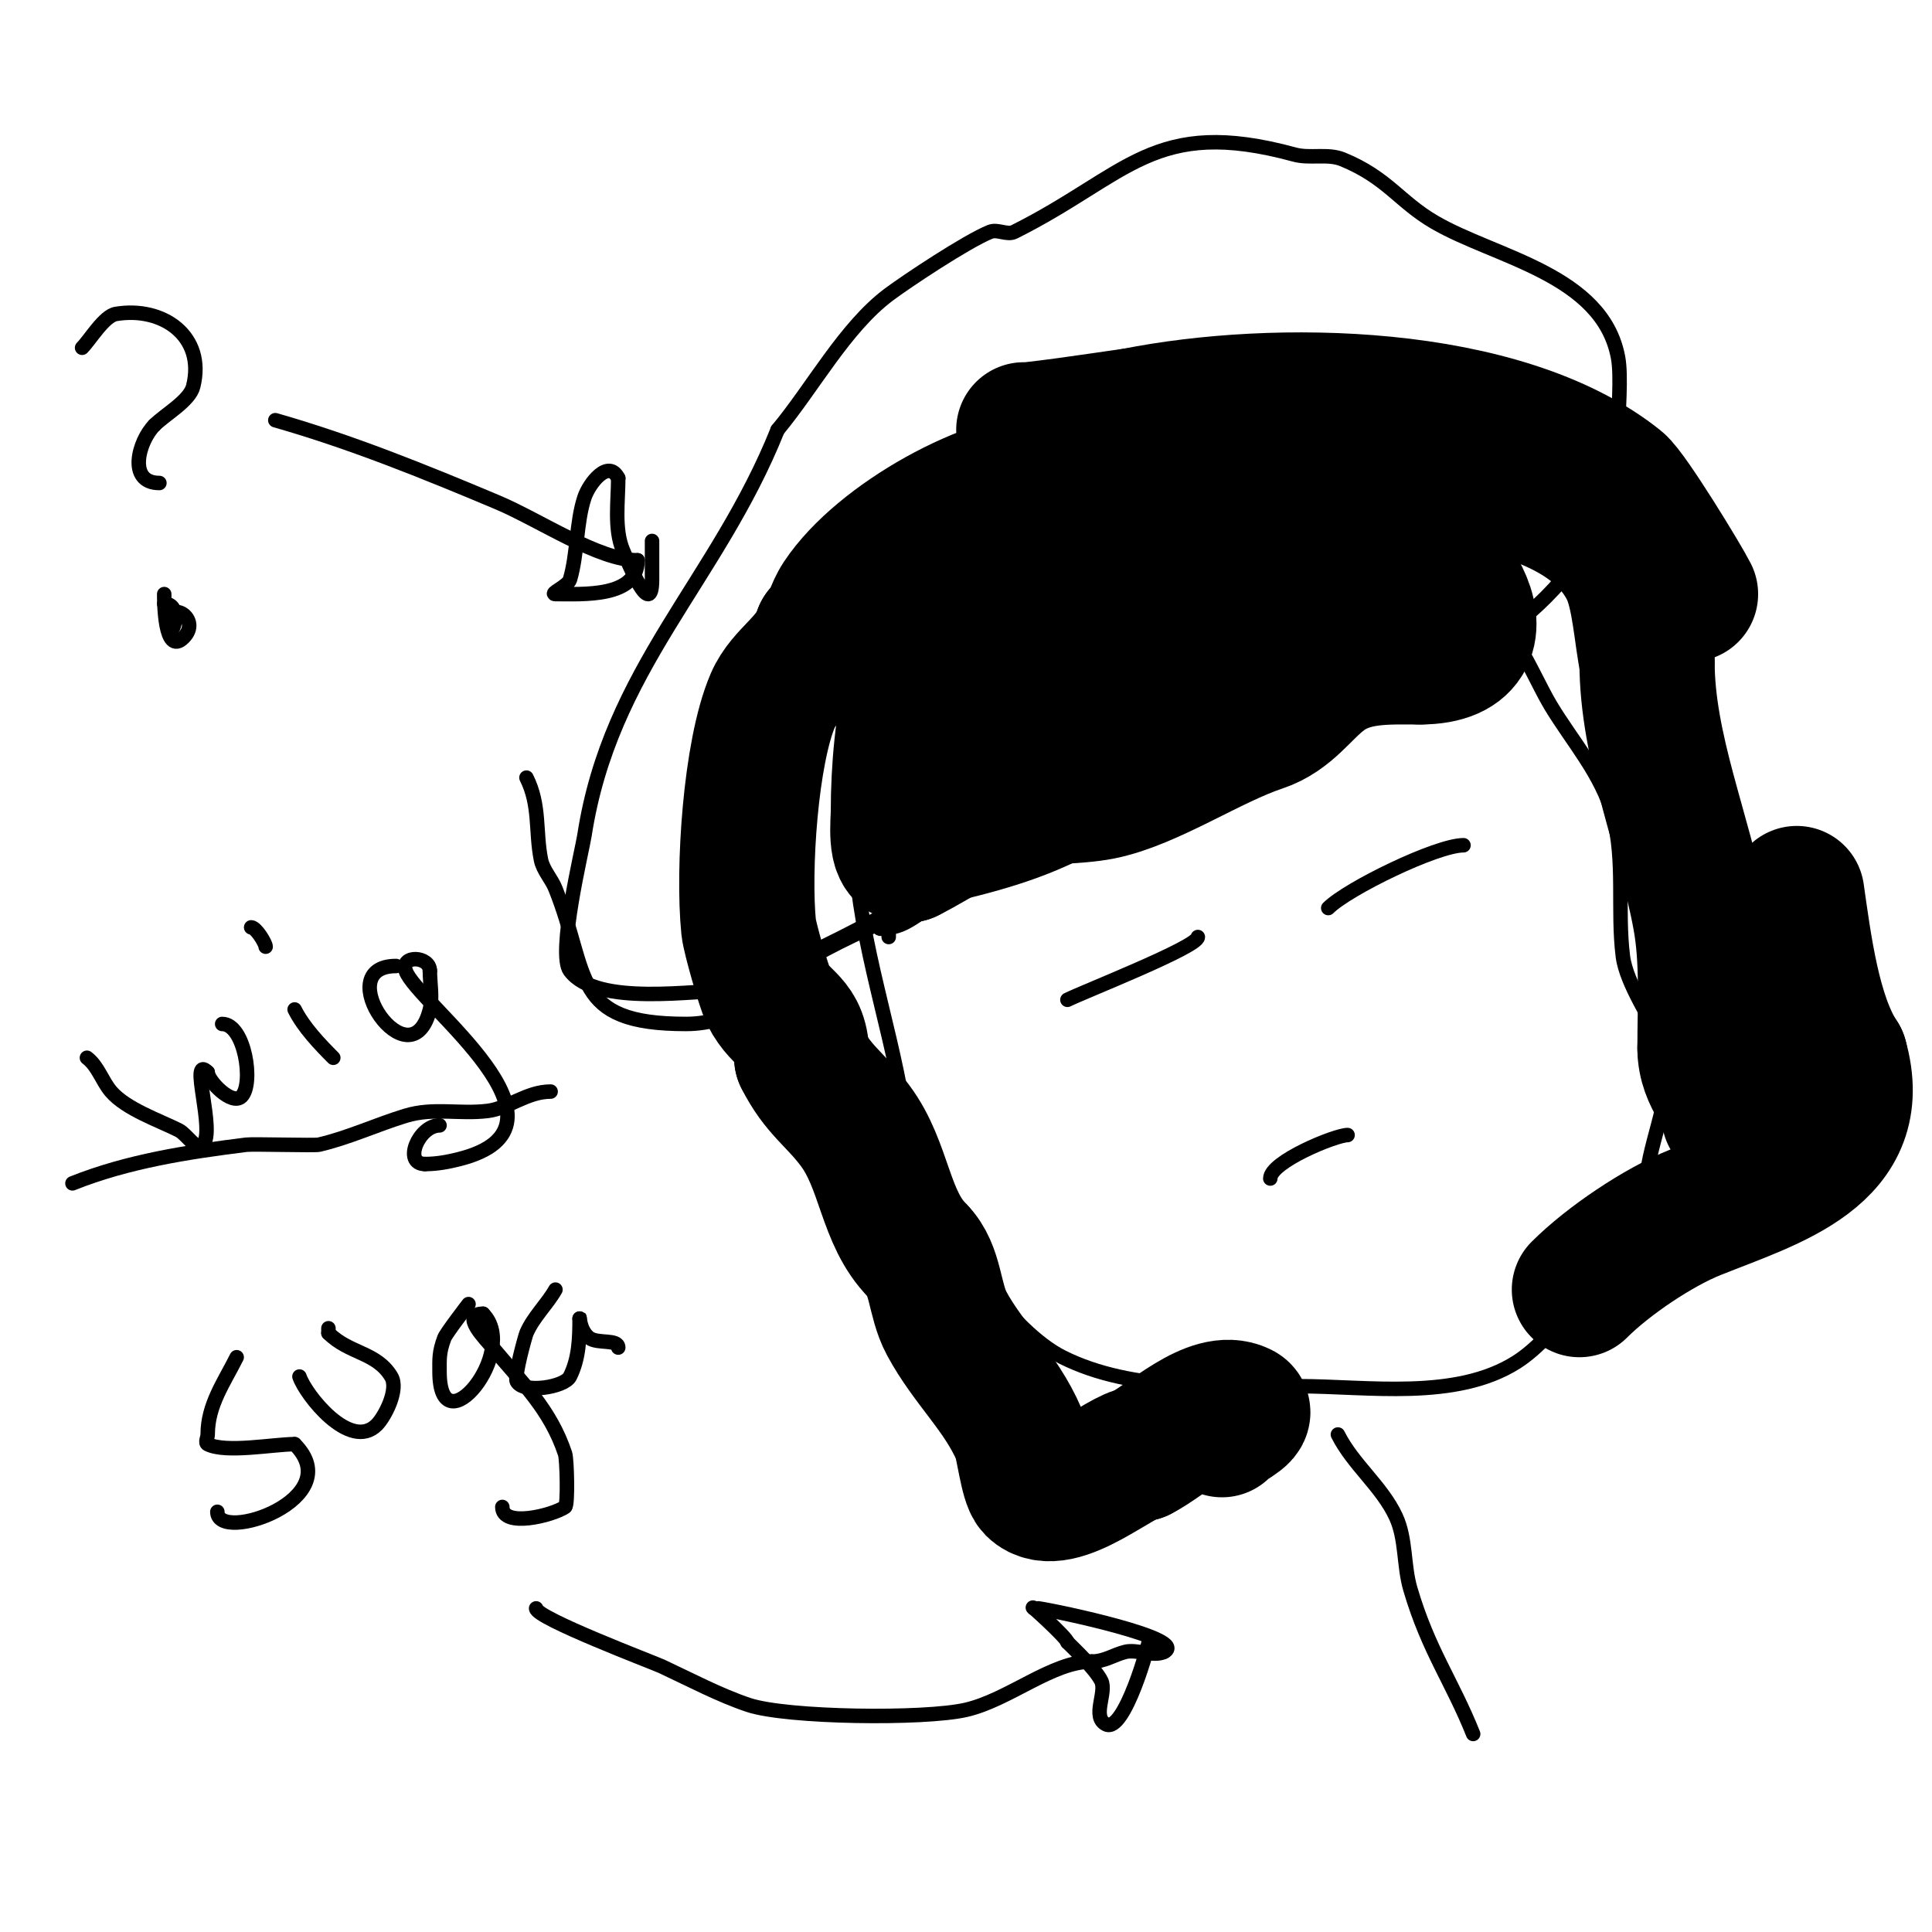
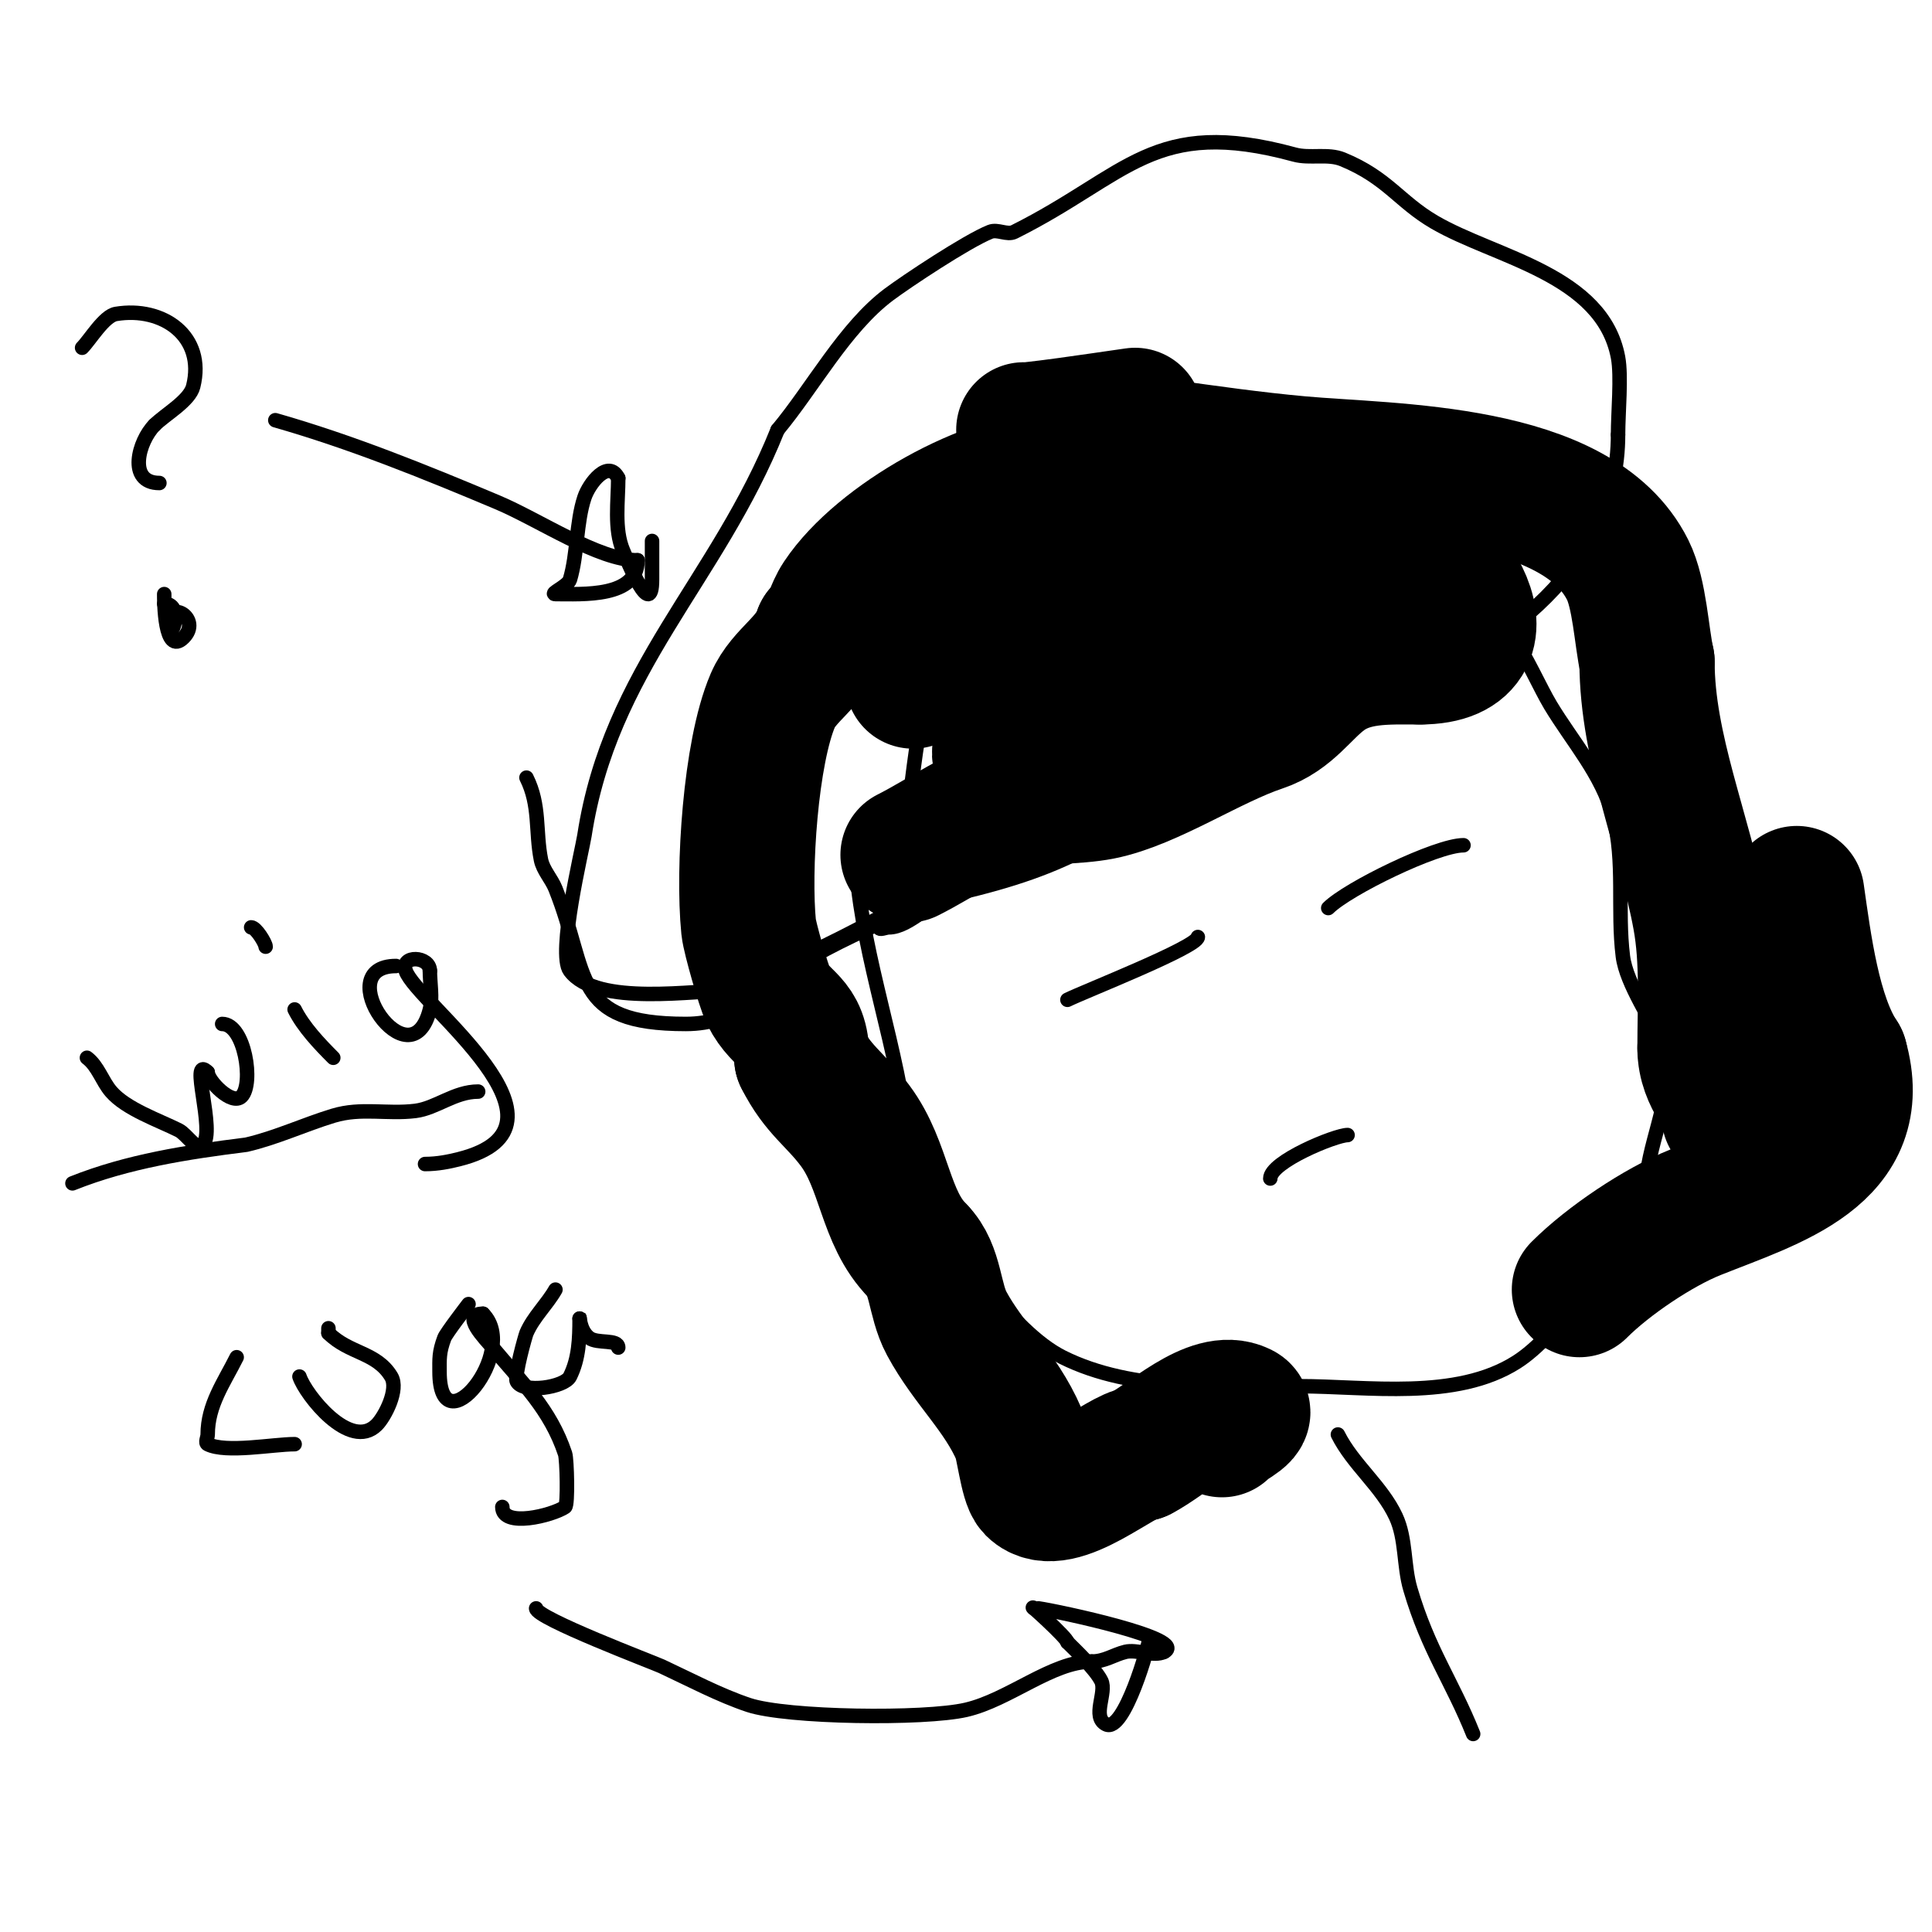
<svg xmlns="http://www.w3.org/2000/svg" viewBox="0 0 400 400" version="1.1">
  <g fill="none" stroke="#000000" stroke-width="3" stroke-linecap="round" stroke-linejoin="round">
    <path d="M177,173c0,19.07 6.869,37.213 10,56c1.017,6.1 5,11.984 5,18" />
    <path d="M192,247c5.333,10.666 17.372,28.686 28,34c14.538,7.269 33.187,6 49,6c14.122,0 32.407,3.014 45,-5c8.582,-5.461 18.19,-20.343 23,-29c1.744,-3.138 1.846,-7.128 4,-10" />
    <path d="M341,243c1.171,-8.979 6.363,-18.592 3,-27c-1.829,-4.572 -7.283,-12.264 -8,-18c-1.202,-9.615 0.497,-19.638 -2,-29c-2.322,-8.706 -8.516,-15.527 -13,-23c-4.273,-7.122 -10.771,-25 -22,-25" />
    <path d="M221,207c3.34,-1.67 27,-10.954 27,-13" />
    <path d="M275,188c4.01,-4.01 22.433,-13 28,-13" />
    <path d="M263,244c0,-3.472 13.51,-9 16,-9" />
    <path d="M277,297c3.102,6.204 9.079,10.709 12,17c2.147,4.625 1.561,10.108 3,15c3.723,12.659 8.609,19.022 13,30" />
    <path d="M216,127c-6.88,3.44 -13.775,3.388 -21,7c-2.582,1.291 -2.376,6.503 -3,9c-3.326,13.303 -3.574,28.294 -7,42" />
    <path d="M185,185c0,2.96 -3,5.357 -3,7c0,0.667 1.333,0 2,0c4.404,0 8.908,-5.825 14,-7c23.681,-5.465 32.569,-11.676 53,-27" />
    <path d="M251,158c4.333,-1.333 8.68,-2.625 13,-4c5.977,-1.902 15.064,-7.728 21,-9c15.55,-3.332 26.597,0.193 17,-19c-2.175,-4.35 -1.759,-5.173 -6,-8" />
    <path d="M296,118c-7.751,-3.875 -18.381,-3 -27,-3c-9.205,0 -17.492,2 -26,2c-1.459,0 -14.974,-1.009 -18,0c-10.926,3.642 -23.09,13.15 -29,23" />
-     <path d="M196,140c0,5.315 -6.442,11.287 -8,17c-3.419,12.536 -4,23.806 -4,37" />
  </g>
  <g fill="none" stroke="#000000" stroke-width="28" stroke-linecap="round" stroke-linejoin="round">
    <path d="M218,109c-11.334,0 -13.843,14.124 -19,21c-2.852,3.803 -7.126,6.689 -10,11" />
-     <path d="M189,141c-2.111,8.444 -3,18.293 -3,27c0,2.246 -0.829,9 2,9" />
    <path d="M188,177c6.546,-3.273 14.95,-9.237 22,-11c5.309,-1.327 12.53,-0.906 18,-2c10.095,-2.019 22.568,-10.523 33,-14c5.883,-1.961 8.585,-6.688 13,-10c5.912,-4.434 13.093,-4 20,-4" />
    <path d="M294,136c21.466,0 3.716,-25 -7,-25" />
    <path d="M287,111c-20.51,-5.127 -47.725,-8.275 -64,8c-6.593,6.593 -6.777,19.777 -13,26" />
    <path d="M210,145c-0.25,0.25 -3.51,11.218 -3,11c5.893,-2.526 11.008,-6.717 17,-9c8.087,-3.081 16.945,-3.836 25,-7c7.059,-2.773 13.647,-6.823 20,-10c2.271,-1.135 8.795,-1.205 7,-3c-1.373,-1.373 -18.461,0 -19,0" />
    <path d="M257,127c-8.122,0 -13.688,0.344 -21,4c-2.677,1.339 -0.685,5 -5,5" />
    <path d="M219,99c-14.076,0 -36.791,12.687 -45,25c-1.706,2.559 -1.722,4.722 -4,7" />
    <path d="M170,131c-2.027,6.08 -7.702,8.639 -10,14c-4.628,10.8 -6.19,35.101 -5,47c0.212,2.118 3.155,12.31 4,14c2.874,5.748 7,5.069 7,13" />
    <path d="M166,219c3.322,6.645 6.843,8.457 11,14c6.265,8.353 6.104,19.104 13,26" />
    <path d="M190,259c3.838,3.838 3.363,10.103 6,15c4.489,8.337 11.222,14.184 15,23c0.897,2.093 1.675,9.675 3,11c5.063,5.063 18.376,-7 22,-7" />
    <path d="M236,301c5.573,-2.786 14.869,-12.066 21,-9c1.671,0.836 -4,3.255 -4,4" />
    <path d="M327,267c5.935,-5.935 16.303,-12.921 24,-16c16.06,-6.424 35.749,-11.879 30,-32" />
    <path d="M381,219c-5.617,-8.426 -7.5,-23.499 -9,-34" />
-     <path d="M350,123c-1.481,-2.962 -12.415,-20.932 -15,-23c-23.953,-19.163 -71.27,-19.746 -100,-14" />
    <path d="M235,86c-4.667,0.667 -9.329,1.363 -14,2c-2.663,0.363 -5.329,0.703 -8,1c-0.331,0.037 -1.332,-0.028 -1,0c19.227,1.648 38.033,5.276 57,7c19.159,1.742 57.553,1.105 68,22c2.484,4.968 2.851,13.83 4,19" />
    <path d="M341,137c0,18.015 7.852,35.684 11,53c1.61,8.853 1,18.027 1,27" />
    <path d="M353,217c0,6.68 5,10.026 5,14" />
  </g>
  <g fill="none" stroke="#000000" stroke-width="3" stroke-linecap="round" stroke-linejoin="round">
    <path d="M111,333c0,2.019 24.367,11.238 26,12c5.799,2.706 11.98,5.993 18,8c7.902,2.634 36.366,2.992 45,1c8.904,-2.055 17.824,-10 26,-10" />
    <path d="M226,344c2.765,0 4.486,-1.372 7,-2c2.281,-0.57 5.918,1.041 8,0c5.295,-2.647 -22.056,-8.437 -26,-9c-0.33,-0.047 -0.764,0.236 -1,0c-1.417,-1.417 7,6.152 7,7" />
    <path d="M221,340c1.655,1.655 5.779,5.557 7,8c1.202,2.404 -2.036,7.482 1,9c3.74,1.87 9,-16.628 9,-18" />
    <path d="M238,339l3,3" />
    <path d="M49,281c-2.645,5.29 -6,9.883 -6,16c0,0.667 -0.596,1.702 0,2c3.791,1.895 13.609,0 18,0" />
-     <path d="M61,299c11.355,11.355 -16,20.666 -16,14" />
    <path d="M62,285c1.252,3.757 10.489,15.511 16,10c1.677,-1.677 4.609,-7.318 3,-10c-3.048,-5.08 -8.697,-4.697 -13,-9" />
    <path d="M68,276c0,-0.333 0,-0.667 0,-1" />
    <path d="M97,270c-0.172,0.23 -4.634,6.025 -5,7c-1.131,3.015 -1,4.335 -1,7c0,16.276 16.709,-4.291 9,-12" />
    <path d="M100,272c-4.754,0 0.542,5.25 2,7c6.164,7.396 11.909,12.726 15,22c0.378,1.134 0.624,10.584 0,11c-2.682,1.788 -13,4.376 -13,0" />
    <path d="M115,267c-1.789,3.131 -4.58,5.686 -6,9c-0.208,0.484 -2.577,8.845 -2,10c1.276,2.552 9.876,1.247 11,-1c1.869,-3.738 2,-7.904 2,-12" />
    <path d="M120,273c0,-0.996 -0.132,2.401 2,4c1.711,1.283 6,0.182 6,2" />
    <path d="M57,87c15.616,4.462 30.604,10.518 46,17c8.709,3.667 20.917,12 29,12" />
    <path d="M132,116c0,7.757 -11.332,7 -17,7c-1.414,0 2.594,-1.645 3,-3c1.577,-5.256 1.286,-11.858 3,-17c0.984,-2.951 4.969,-8.063 7,-4" />
    <path d="M128,99c0,4.661 -0.897,10.573 1,15c0.861,2.009 6,14.681 6,6c0,-2.667 0,-5.333 0,-8" />
    <path d="M17,72c1.634,-1.634 4.562,-6.594 7,-7c9.732,-1.622 18.593,4.629 16,15c-0.749,2.997 -5.763,5.763 -8,8" />
    <path d="M32,88c-3.327,3.327 -5.692,12 1,12" />
    <path d="M34,123c0,1.29 -0.019,13.019 4,9c3.841,-3.841 -3,-7.956 -3,-3" />
    <path d="M35,129c0,5.017 3.424,-4 -1,-4" />
    <path d="M109,161c2.877,5.753 1.82,11.099 3,17c0.439,2.193 2.17,3.924 3,6c7.128,17.821 3.026,28 27,28c5.308,0 9.296,-1.648 14,-4" />
    <path d="M156,208c6.503,-9.755 28.675,-17.434 37,-22c9.218,-5.055 11.337,-8.44 21,-12c12.663,-4.665 26.32,-4.813 39,-10c6.211,-2.541 21.421,-18.263 24,-19c3.54,-1.011 7.601,0.416 11,-1c22.887,-9.536 47,-26.805 47,-54" />
    <path d="M335,90c0,-4.577 0.734,-12.083 0,-16c-3.227,-17.21 -25.407,-20.654 -38,-28c-7.327,-4.274 -9.735,-9.185 -19,-13c-3.098,-1.276 -6.768,-0.119 -10,-1c-29.18,-7.958 -34.396,4.198 -58,16c-1.491,0.745 -3.453,-0.619 -5,0c-4.793,1.917 -17.359,10.269 -21,13c-9.06,6.795 -15.782,19.339 -23,28" />
    <path d="M161,89c-12.52,31.3 -34.686,49.461 -40,84c-0.461,2.999 -5.668,24.442 -3,28c5.576,7.435 25.966,4 34,4" />
    <path d="M152,205c14.497,-7.249 30.821,-14.301 43,-23c3.157,-2.255 20.658,-8.658 21,-9" />
    <path d="M18,219c2.294,1.72 3.134,4.823 5,7c3.096,3.612 9.86,5.93 14,8c1.738,0.869 3.626,4.374 5,3c2.705,-2.705 -2.945,-18.945 1,-15" />
    <path d="M43,222c0,1.731 5.005,6.995 7,5c2.593,-2.593 0.68,-15 -4,-15" />
    <path d="M61,209c1.833,3.666 5.16,7.16 8,10" />
    <path d="M52,192c1.01,0 3,3.298 3,4" />
    <path d="M82,200c-14.073,0 3.048,24.808 7,9c0.58,-2.319 0,-5.619 0,-8" />
    <path d="M89,201c0,-3.067 -6.125,-3.376 -5,0c2.19,6.57 38.088,32.228 11,39c-2.049,0.512 -4.415,1 -7,1" />
-     <path d="M88,241c-4.675,0 -1.302,-8 3,-8" />
-     <path d="M15,245c11.427,-4.571 23.775,-6.472 36,-8c1.364,-0.17 14.156,0.195 15,0c6.163,-1.422 11.949,-4.159 18,-6c5.78,-1.759 11.14,-0.268 17,-1c4.317,-0.54 8.096,-4 13,-4" />
+     <path d="M15,245c11.427,-4.571 23.775,-6.472 36,-8c6.163,-1.422 11.949,-4.159 18,-6c5.78,-1.759 11.14,-0.268 17,-1c4.317,-0.54 8.096,-4 13,-4" />
  </g>
</svg>